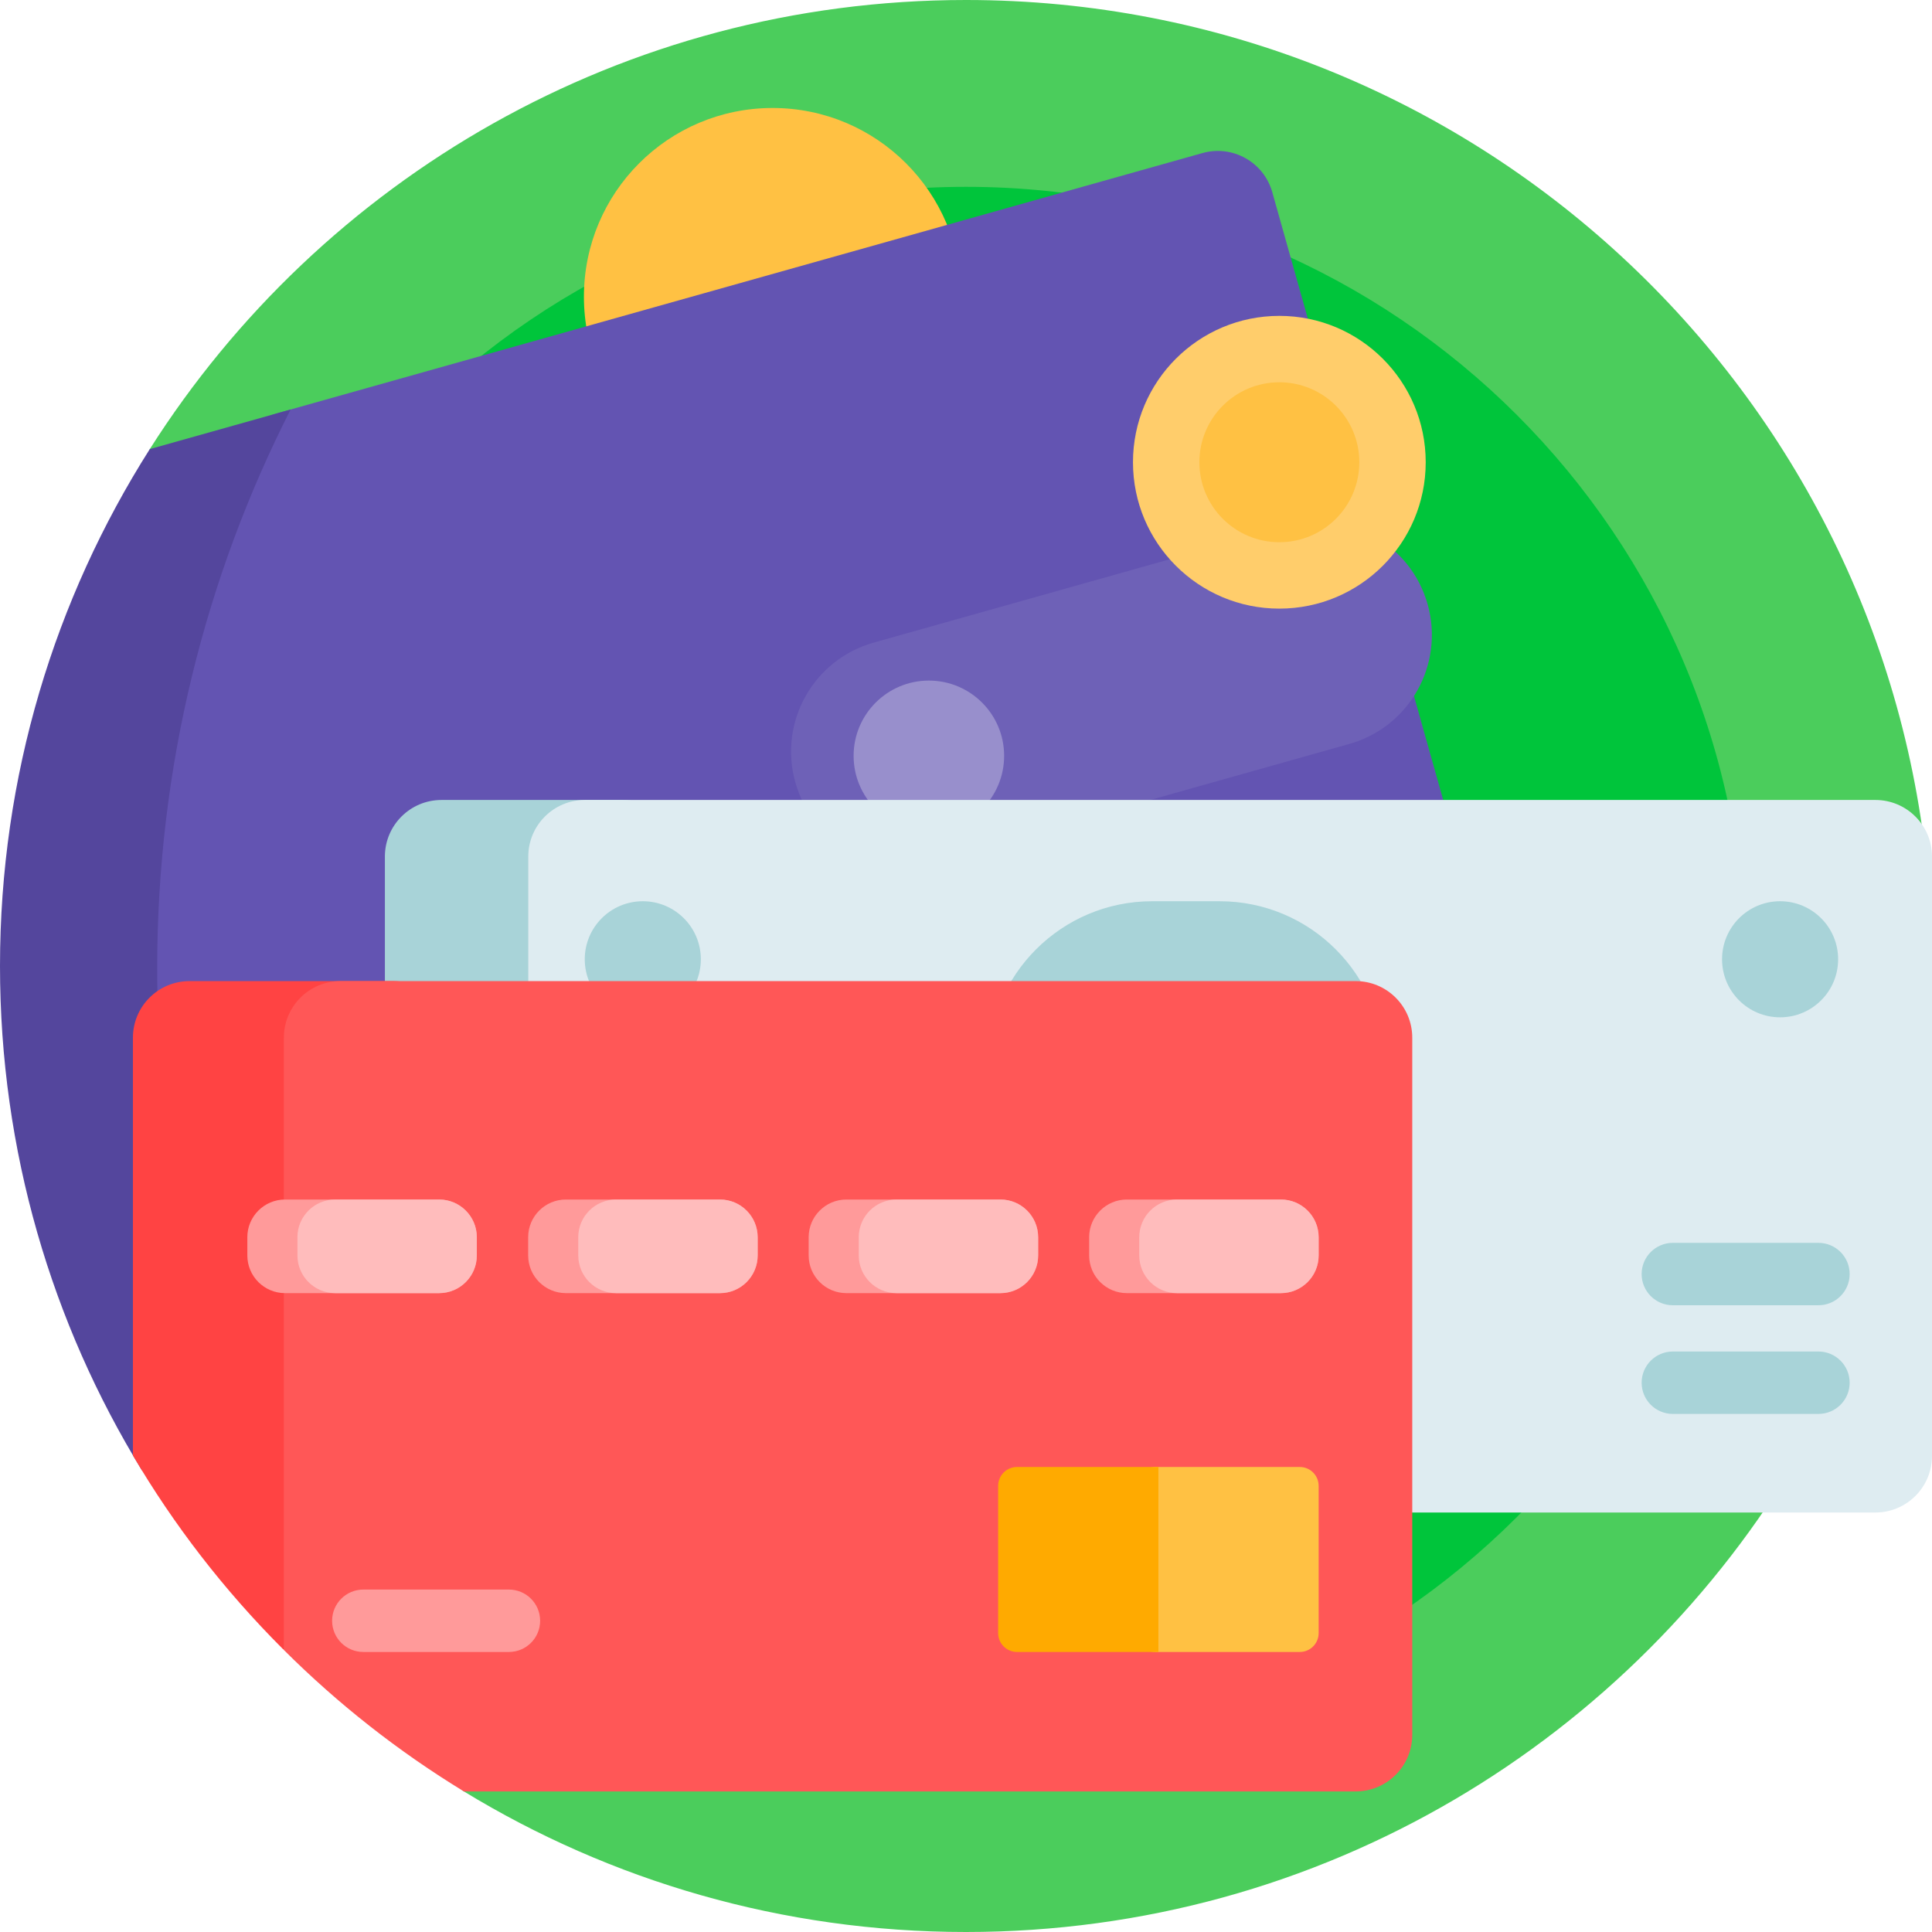
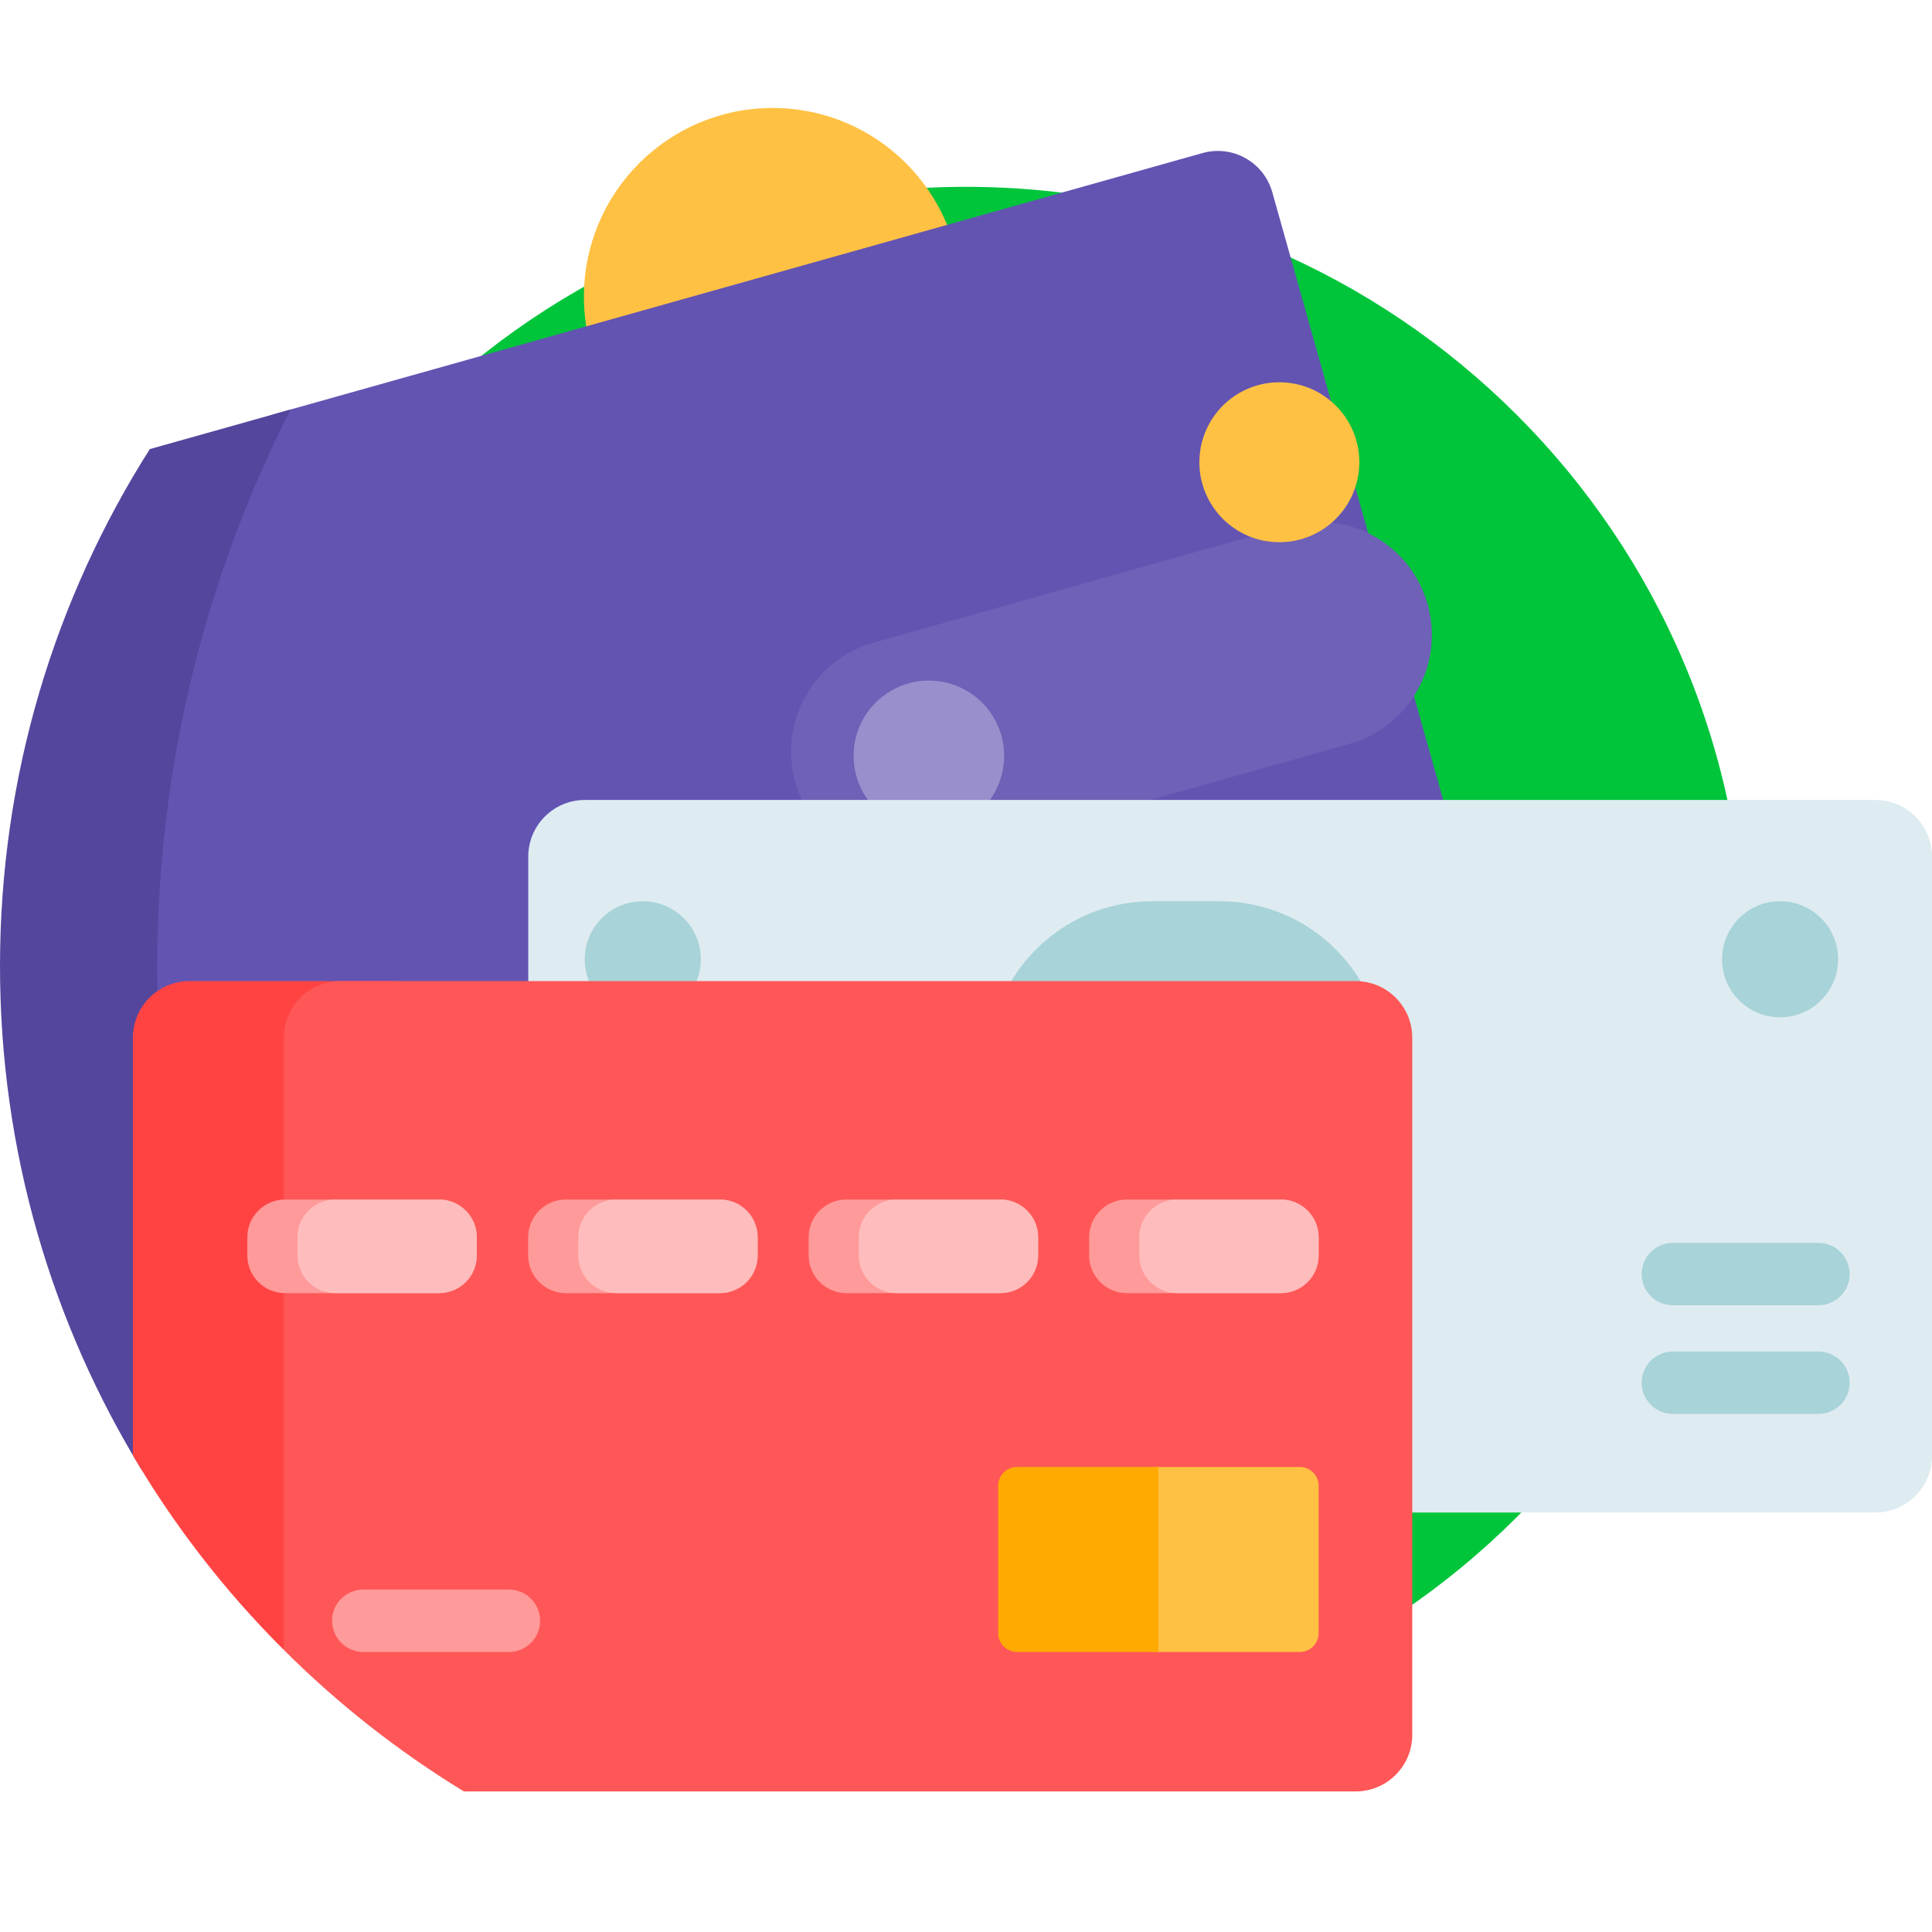
<svg xmlns="http://www.w3.org/2000/svg" id="Capa_1" enable-background="new 0 0 512 512" height="512" viewBox="0 0 512 512" width="512">
  <g>
-     <path d="m503.723 254.218c0 47.076-4.43 92.966-26.601 130.863-44.415 75.922-126.813 126.919-221.122 126.919-48.731 0-94.282-13.616-133.055-37.251-12.661-7.718-1.721-107.32-1.721-153.749 0-76.741-83.504-198.872-81.53-201.983 45.398-71.537 125.307-119.017 216.306-119.017 134.307 0 244.457 103.426 255.149 234.977.564 6.934-7.426 12.163-7.426 19.241z" fill="#4bcd5c" />
    <path d="m462.489 256c0 114.041-92.448 206.489-206.489 206.489s-206.489-92.448-206.489-206.489 92.448-206.489 206.489-206.489 206.489 92.448 206.489 206.489z" fill="#00c53b" />
    <path d="m254.744 78.617c0 27.614-22.386 50-50 50s-50-22.386-50-50 22.386-50 50-50c27.614 0 50 22.386 50 50z" fill="#ffc143" />
    <path d="m399.436 272.354c2.243 7.975-2.404 16.258-10.379 18.501l-335.059 94.225c-22.17-37.897-34.877-82.005-34.877-129.08 0-49.13 13.84-95.028 37.834-134.007 3.769-6.123 9.742-10.569 16.664-12.516l245.051-68.913c7.975-2.243 16.258 2.404 18.501 10.379z" fill="#6354b2" />
    <path d="m41.658 256.587c0 44.275 8.798 86.494 24.741 125.006l-28.765 8.089c-23.871-38.909-37.634-84.688-37.634-133.682 0-50.386 14.557-97.372 39.694-136.983l37.322-10.496c-22.611 44.457-35.358 94.773-35.358 148.066z" fill="#54469d" />
    <path d="m357.59 197.149-109.813 30.912c-15.949 4.489-32.517-4.8-37.007-20.749-4.489-15.949 4.8-32.517 20.749-37.007l109.813-30.912c15.949-4.489 32.517 4.8 37.007 20.749 4.489 15.949-4.8 32.518-20.749 37.007z" fill="#6e61b7" />
    <path d="m266.106 200.306c0 11.015-8.93 19.945-19.945 19.945s-19.945-8.93-19.945-19.945 8.93-19.945 19.945-19.945 19.945 8.93 19.945 19.945z" fill="#988fcc" />
-     <path d="m179.976 227v158.83c0 8.284-6.716 15-15 15h-47.976c-8.284 0-15-6.716-15-15v-158.83c0-8.284 6.716-15 15-15h47.976c8.284 0 15 6.716 15 15z" fill="#a8d3d8" />
    <path d="m512 227v158.83c0 8.284-6.716 15-15 15h-342c-8.284 0-15-6.716-15-15v-158.83c0-8.284 6.716-15 15-15h342c8.284 0 15 6.716 15 15z" fill="#deecf1" />
    <path d="m323.204 373.992h-17.861c-24.04 0-43.528-19.488-43.528-43.528v-48.099c0-24.04 19.488-43.528 43.528-43.528h17.861c24.04 0 43.528 19.488 43.528 43.528v48.099c0 24.04-19.488 43.528-43.528 43.528zm166.974-36.354c0-4.567-3.702-8.269-8.269-8.269h-38.59c-4.567 0-8.269 3.702-8.269 8.269 0 4.567 3.702 8.269 8.269 8.269h38.59c4.567 0 8.269-3.702 8.269-8.269zm0 28.796c0-4.567-3.702-8.269-8.269-8.269h-38.59c-4.567 0-8.269 3.702-8.269 8.269 0 4.567 3.702 8.269 8.269 8.269h38.59c4.567.001 8.269-3.702 8.269-8.269zm-33.816-112.216c0 8.495 6.886 15.381 15.381 15.381s15.381-6.886 15.381-15.381-6.886-15.381-15.381-15.381c-8.494 0-15.381 6.887-15.381 15.381zm-301.395 0c0 8.495 6.886 15.381 15.381 15.381s15.381-6.886 15.381-15.381-6.886-15.381-15.381-15.381-15.381 6.887-15.381 15.381z" fill="#a8d3d8" />
-     <path d="m377.828 122.5c0 21.423-17.367 38.79-38.789 38.79s-38.789-17.367-38.789-38.79 17.367-38.79 38.789-38.79 38.789 17.367 38.789 38.79z" fill="#ffcd6b" />
    <path d="m360.231 122.5c0 11.704-9.488 21.192-21.192 21.192s-21.192-9.488-21.192-21.192 9.488-21.192 21.192-21.192 21.192 9.488 21.192 21.192z" fill="#ffc143" />
-     <path d="m74.981 437.019c-15.726-15.726-28.978-32.989-39.756-51.305v-110.713c0-8.284 6.716-15 15-15h54.021c8.284 0 15 6.716 15 15v167.128c0-.001-42.532-3.377-44.265-5.11z" fill="#ff4343" />
+     <path d="m74.981 437.019c-15.726-15.726-28.978-32.989-39.756-51.305v-110.713c0-8.284 6.716-15 15-15h54.021c8.284 0 15 6.716 15 15v167.128z" fill="#ff4343" />
    <path d="m374.263 275v184.749c0 8.284-6.716 15-15 15h-236.318c-17.376-10.592-33.39-23.195-47.72-37.487v-162.262c0-8.284 6.716-15 15-15h269.039c8.283 0 14.999 6.716 14.999 15z" fill="#ff5757" />
    <path d="m134.872 437.789h-38.59c-4.567 0-8.269-3.702-8.269-8.269 0-4.567 3.702-8.269 8.269-8.269h38.59c4.567 0 8.269 3.702 8.269 8.269 0 4.566-3.702 8.269-8.269 8.269zm-18.508-119.904h-40.819c-5.523 0-10 4.477-10 10v4.808c0 5.523 4.477 10 10 10h40.819c5.523 0 10-4.477 10-10v-4.808c0-5.523-4.477-10-10-10zm84.423 10v4.808c0 5.523-4.477 10-10 10h-40.819c-5.523 0-10-4.477-10-10v-4.808c0-5.523 4.477-10 10-10h40.819c5.523 0 10 4.477 10 10zm74.334 0v4.808c0 5.523-4.477 10-10 10h-40.819c-5.523 0-10-4.477-10-10v-4.808c0-5.523 4.477-10 10-10h40.819c5.523 0 10 4.477 10 10zm74.334 0v4.808c0 5.523-4.477 10-10 10h-40.819c-5.523 0-10-4.477-10-10v-4.808c0-5.523 4.477-10 10-10h40.819c5.523 0 10 4.477 10 10z" fill="#ff9a9a" />
    <path d="m126.364 327.885v4.808c0 5.523-4.477 10-10 10h-27.543c-5.523 0-10-4.477-10-10v-4.808c0-5.522 4.475-9.998 9.997-10h27.545c5.524 0 10.001 4.477 10.001 10zm64.423-10h-27.542c-5.523 0-10 4.477-10 10v4.808c0 5.523 4.477 10 10 10h27.542c5.523 0 10-4.477 10-10v-4.808c0-5.523-4.477-10-10-10zm74.334 0h-27.542c-5.523 0-10 4.477-10 10v4.808c0 5.523 4.477 10 10 10h27.542c5.523 0 10-4.477 10-10v-4.808c0-5.523-4.477-10-10-10zm74.334 0h-27.542c-5.523 0-10 4.477-10 10v4.808c0 5.523 4.477 10 10 10h27.542c5.523 0 10-4.477 10-10v-4.808c0-5.523-4.477-10-10-10z" fill="#ffbcbc" />
    <path d="m349.455 393.767v39.021c0 2.761-2.239 5-5 5h-38.255c-2.761 0-5-2.239-5-5v-39.021c0-2.761 2.239-5 5-5h38.255c2.762 0 5 2.239 5 5z" fill="#ffc143" />
    <path d="m306.987 388.767v49.021h-37.468c-2.761 0-5-2.239-5-5v-39.021c0-2.761 2.239-5 5-5z" fill="#fa0" />
  </g>
</svg>